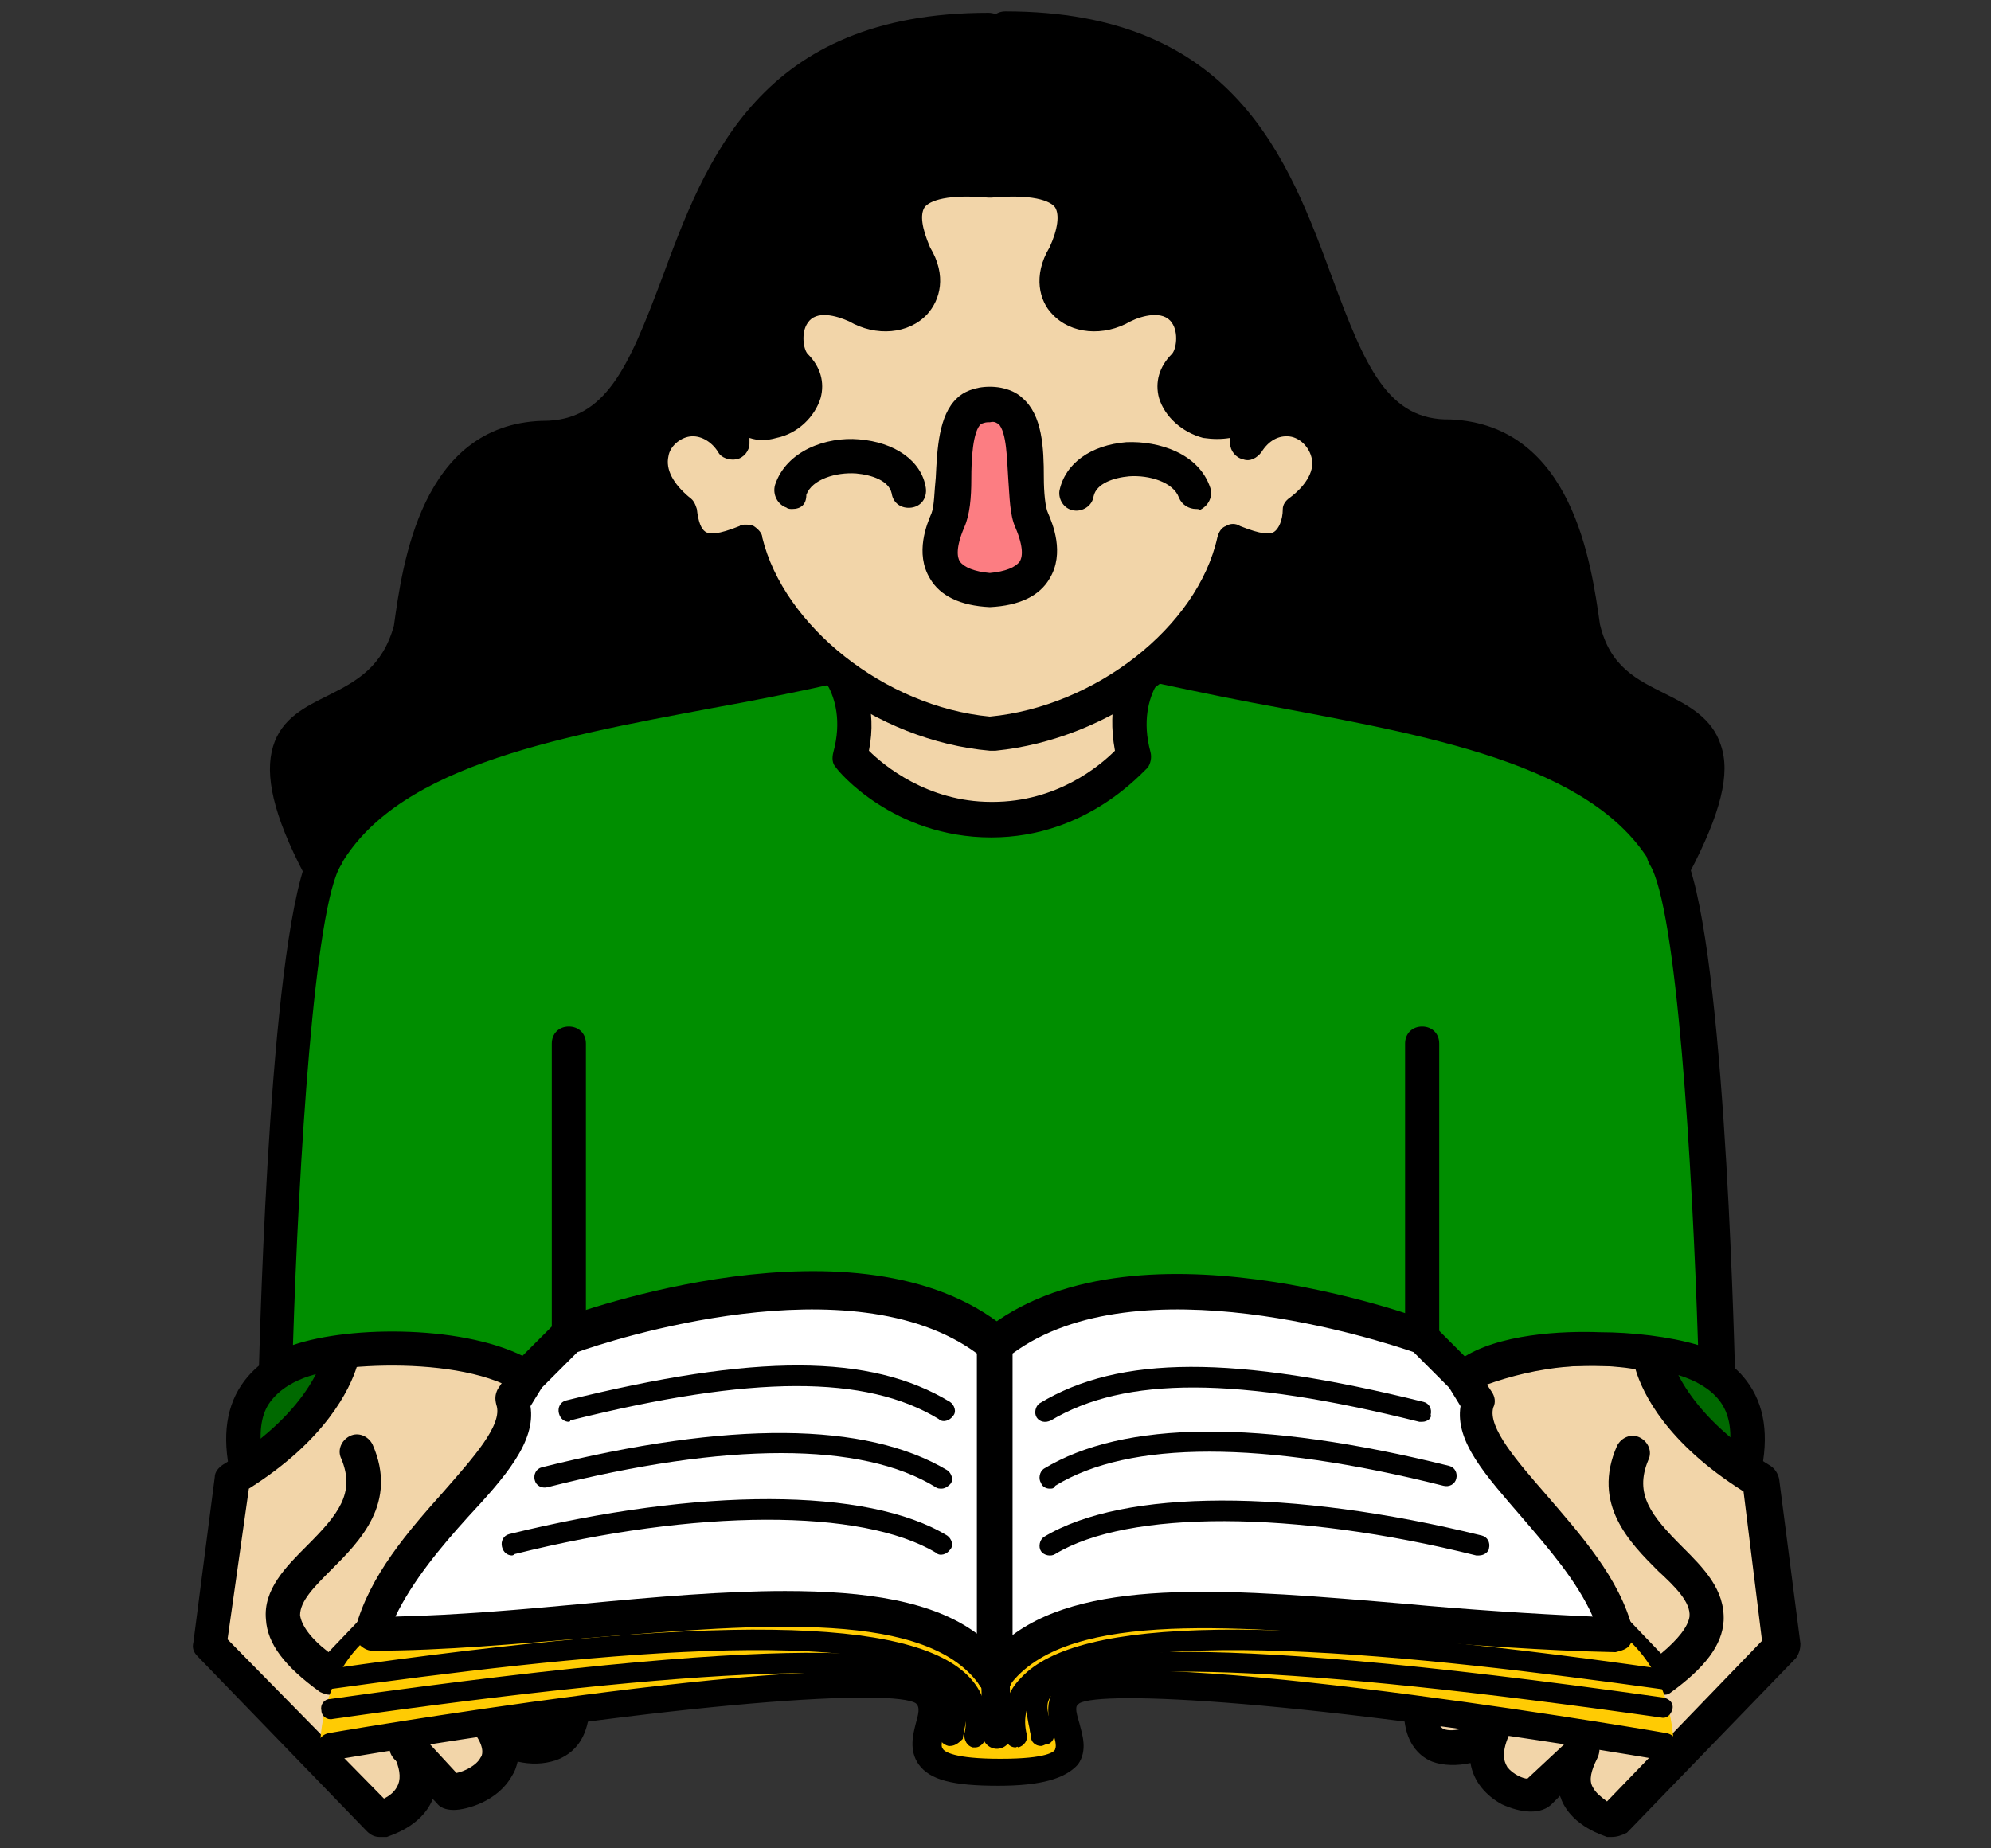
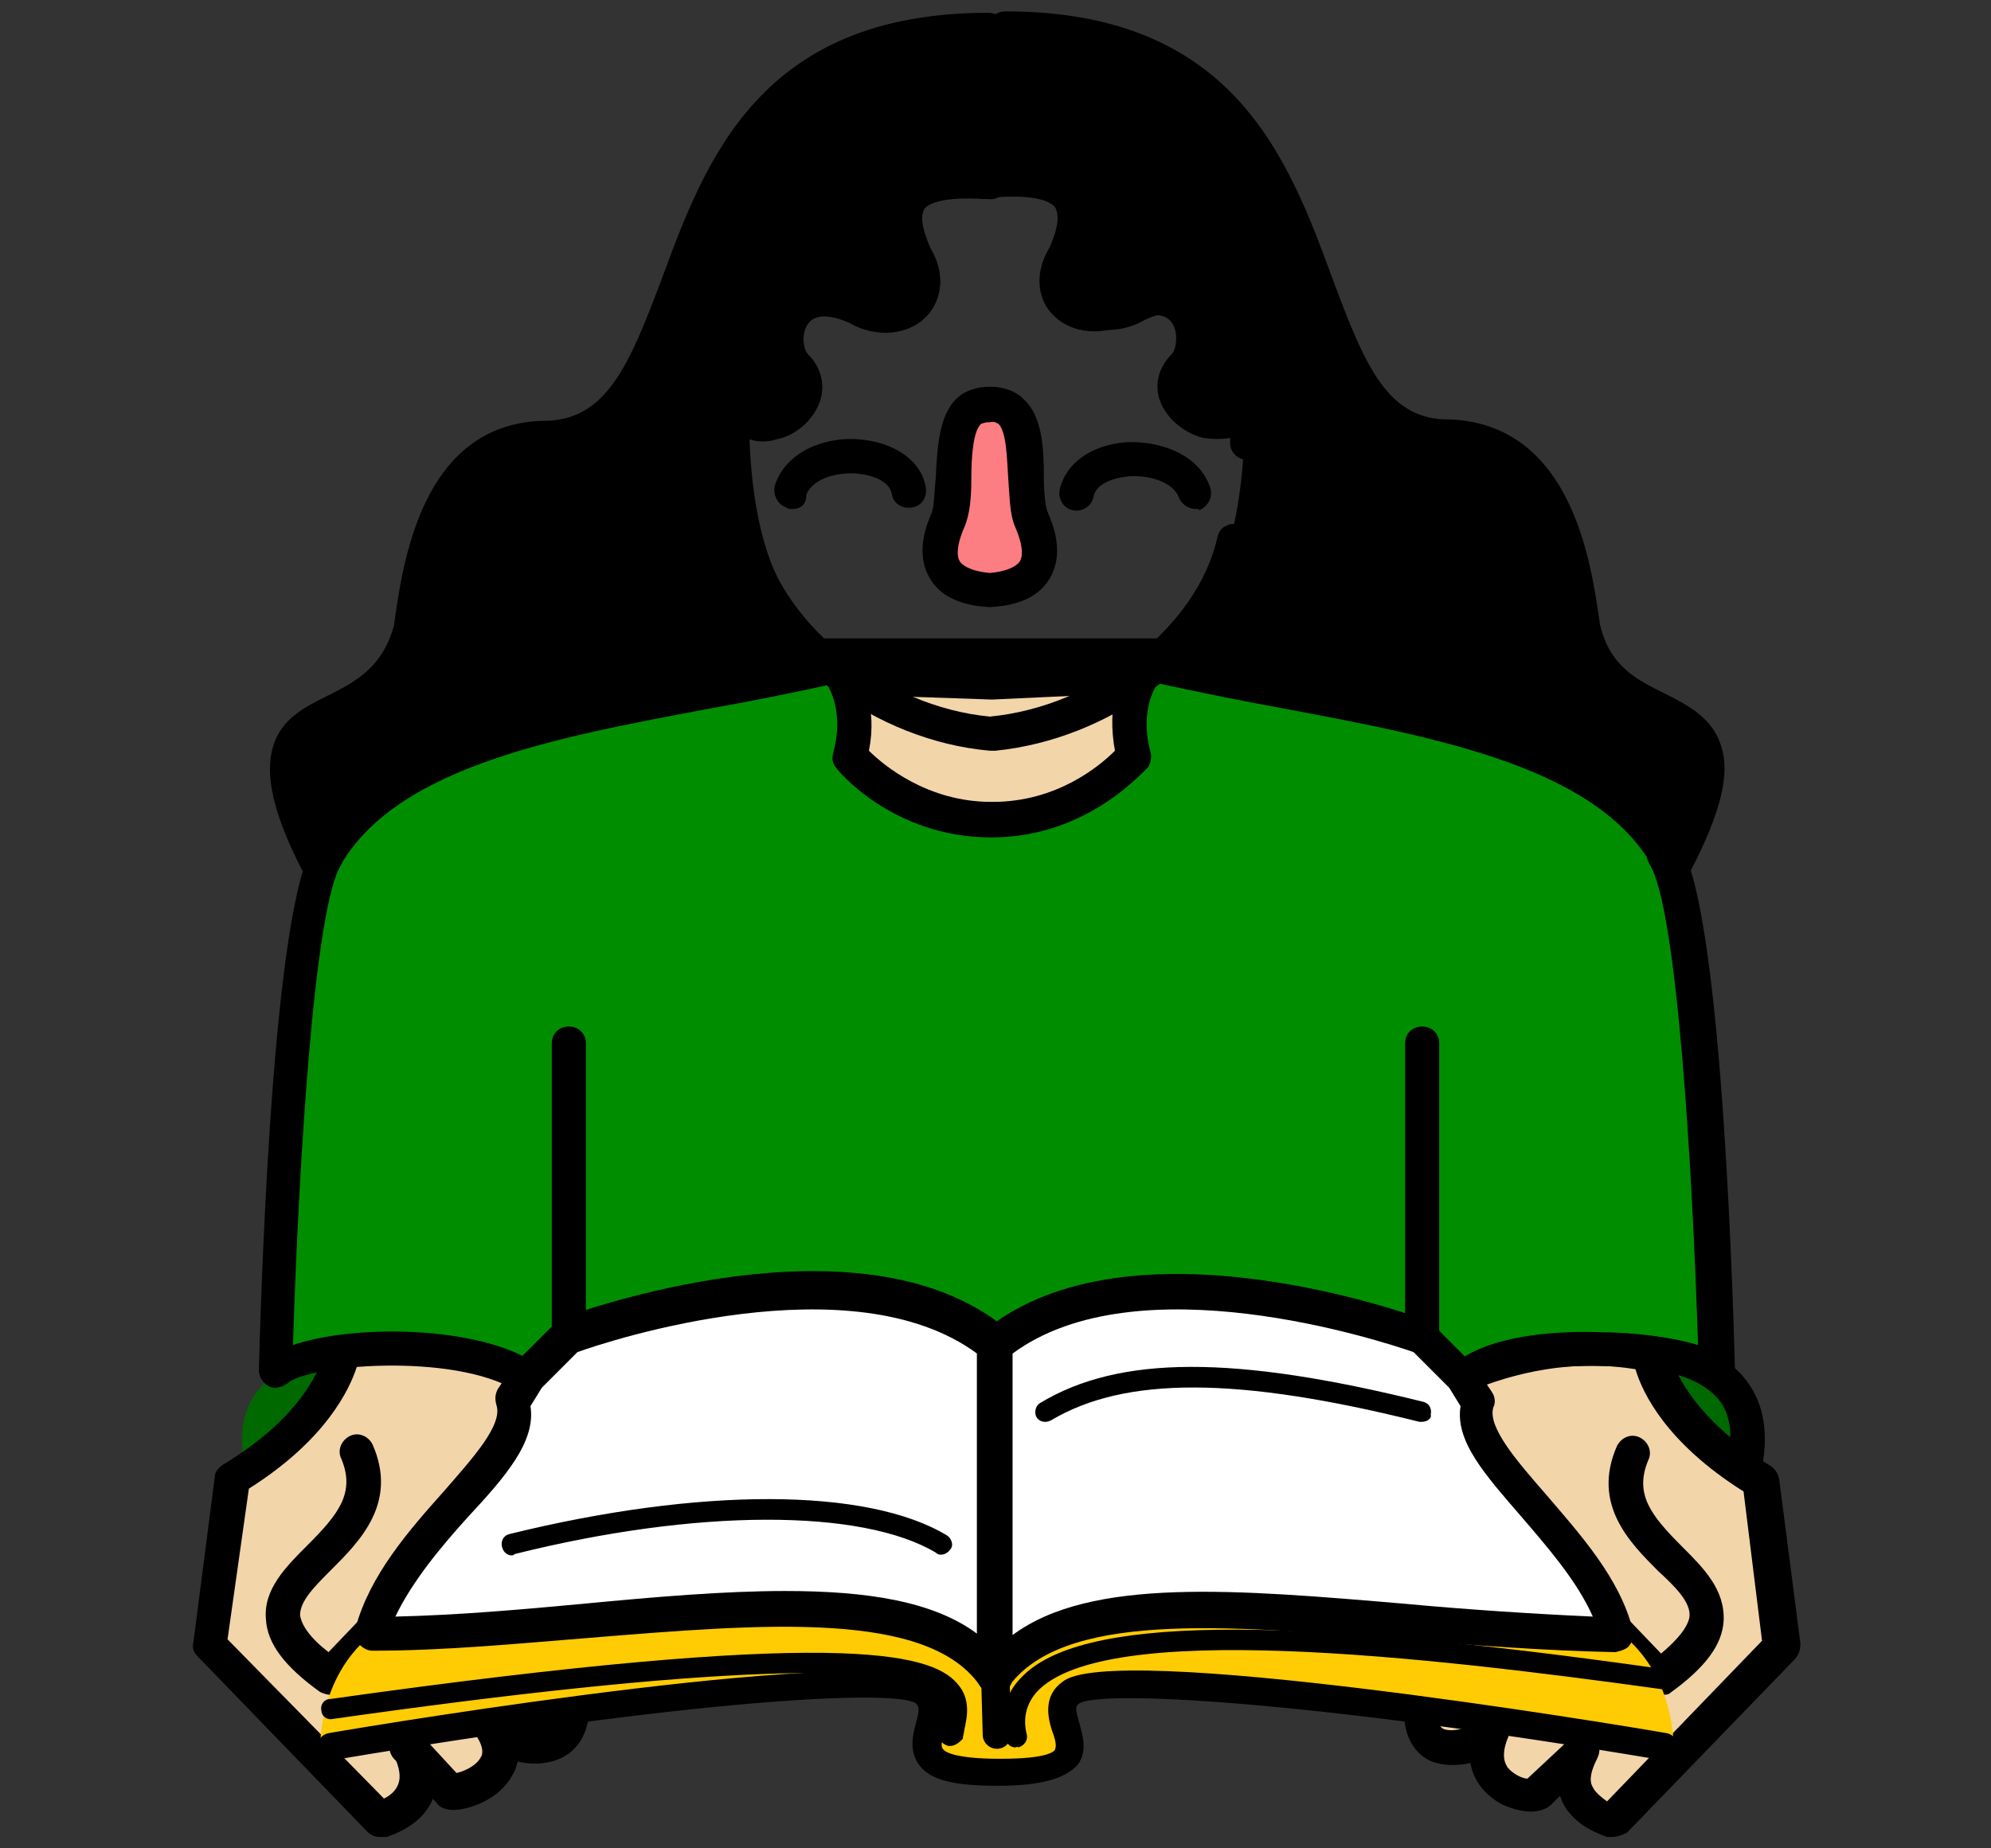
<svg xmlns="http://www.w3.org/2000/svg" xml:space="preserve" id="Layer_1" x="0" y="0" version="1.1" viewBox="0 0 140 130">
  <rect x="0" y="0" width="140" height="130" fill="#333333" stroke="none" />
  <style>.st0{fill:#ffcb03}.st3{fill:#f2d5a9}.st7{fill:#fff}.st9{fill:#006900}</style>
  <path d="m37.2 96.8-13.3-1.6s-8.5.3-6.6 8.2h20.9z" class="st9" />
-   <path d="M38.3 104.6H17.4c-.6 0-1.1-.4-1.2-.9-.6-2.7-.3-4.9 1-6.6 2.3-3 6.6-3.1 6.7-3.1h.2l13.3 1.6c.5.1 1 .5 1.1 1l1 6.6c.1.4 0 .7-.3 1s-.6.4-.9.4m-19.9-2.5h18.4l-.7-4.2-12.3-1.5c-.5 0-3.4.3-4.8 2.2-.6.8-.8 2-.6 3.5" />
  <path d="m102.8 96.8 13.3-1.6s8.5.3 6.6 8.2h-20.9z" class="st9" />
  <path d="M122.6 104.6h-20.9c-.4 0-.7-.2-.9-.4s-.3-.6-.3-1l1-6.6c.1-.5.5-1 1.1-1l13.3-1.6h.2c.2 0 4.5.2 6.7 3.1 1.3 1.7 1.6 3.9 1 6.6-.1.5-.6.9-1.2.9m-19.4-2.5h18.4c.2-1.5 0-2.7-.7-3.6-1.4-1.8-4.3-2.1-4.8-2.2l-12.3 1.5z" />
  <path d="M37.5 96.8c0 .1-5.9-3.2-13.6-1.6 0 0-.5 4.6-7.7 8.9l-1.5 11.6 12 12.3s4.1-1.1 2-5l2.8 3c.2.3 5.2-.9 3-4.5.7 1.1 6.2 3.1 5.5-2.8-4.6-3.3-3.3-12.8-2.5-21.9" class="st3" />
  <path d="M26.7 129.2c-.3 0-.6-.1-.9-.4l-11.9-12.3c-.3-.3-.4-.6-.3-1l1.5-11.6c0-.4.3-.7.6-.9 6.5-3.9 7.1-8 7.2-8 .1-.5.5-.9 1-1 3.2-.6 8.2-.9 14 1.6.1 0 .1 0 .2.1.6.1 1 .6.9 1.2v.1l-.2 1.8c-.8 8-1.6 16.4 2.1 19 .3.2.5.5.5.9.4 3.6-1.2 4.7-2.3 5.1-.9.3-1.8.3-2.7.1-.1.4-.2.7-.4 1-1 1.8-3.2 2.4-4.1 2.4-.6 0-1-.2-1.2-.5l-.3-.3v.1c-.8 1.9-3 2.5-3.2 2.6zM16 115.3l11 11.2c.4-.2.8-.5 1-1s.1-1.2-.3-2c-.3-.5-.1-1.2.4-1.6s1.2-.3 1.6.2l2.4 2.6c.5-.1 1.4-.5 1.7-1.1.1-.1.3-.6-.3-1.5-.4-.6-.2-1.3.4-1.7s1.3-.2 1.7.3c.3.3 1.8.9 2.7.6.6-.3.7-1.2.7-2-4.4-3.7-3.5-12.1-2.7-20.9l.1-.9c-3.8-1.5-7.5-2-11.3-1.4-.5 1.6-2.2 5.2-7.6 8.6zm16.4 9.9.1.1s-.1 0-.1-.1" />
  <path d="M23.2 119.2c-.2 0-.5-.1-.7-.2-2.5-1.8-3.7-3.4-3.8-5.1-.2-2.1 1.4-3.7 2.9-5.2 2.2-2.2 3.4-3.7 2.4-6.1-.3-.6 0-1.3.6-1.6s1.3 0 1.6.6c1.8 4.1-.9 6.8-2.9 8.8-1.2 1.2-2.2 2.2-2.2 3.2.1.7.7 1.6 2 2.6l2.2-2.3c.5-.5 1.2-.5 1.7 0s.5 1.2 0 1.7l-3 3.1c-.2.4-.5.5-.8.5" />
  <path d="M102.5 96.8c0 .2 5.8-3.2 13.6-1.6 0 0 .5 4.6 7.7 8.9l1.5 11.6-12 12.3s-4.1-1.1-2-5l-3.1 2.9c-.5.8-5-.4-3.3-4.3-.7 1.1-6.1 2.9-4.9-2.9 4.5-2.7 2.9-13 2.5-21.9" class="st3" />
  <path d="M113.3 129.2h-.3c-.2-.1-2.4-.7-3.2-2.6 0-.1-.1-.2-.1-.3l-.5.5c-.8.9-2.3.7-3.6.1-1.1-.6-2-1.6-2.2-2.9-.9.2-1.9.2-2.7-.1-1-.4-2.5-1.7-1.8-5.3.1-.3.3-.6.6-.8 3.1-1.9 2.6-9.6 2.1-16.4-.1-1.5-.2-3-.3-4.4v-.1c0-.6.4-1.1 1-1.2 0 0 .1 0 .2-.1 4.6-2 9.3-2.5 13.9-1.6.5.1.9.5 1 1.1 0 0 .7 4.1 7.1 8q.45.3.6.9l1.5 11.6c0 .4-.1.7-.3 1l-11.9 12.3c-.4.2-.7.3-1.1.3m-2-7.4c.3 0 .5.1.7.3.5.4.6 1 .3 1.6-.4.8-.6 1.5-.3 2 .2.4.6.7 1 1l10.9-11.3-1.3-10.5c-5.4-3.4-7.1-6.9-7.6-8.6-3.7-.6-7.5-.1-11.3 1.4.1 1.1.1 2.3.2 3.5.5 7.9 1.1 15.5-2.8 18.4-.2 1.1 0 1.8.4 2 .7.3 2.1-.2 2.4-.5.4-.5 1-.7 1.6-.4s.8 1 .5 1.6c-.5 1.3-.1 1.8 0 2 .4.5 1.1.8 1.4.8l3-2.8c.3-.4.6-.5.9-.5M28.7 124.2c-.3 0-.6-.1-.9-.4-.1-.1-.2-.2-.3-.4s-.1-.3-.1-.5v-.2c0-.1 0-.2.1-.2 0-.1.1-.2.1-.2 0-.1.1-.1.2-.2s.1-.1.2-.1.1-.1.2-.1.2 0 .2-.1h.5c.1 0 .2 0 .2.1s.2.1.2.1c.1 0 .1.1.2.1.1.1.1.1.1.2s.1.1.1.2 0 .2.1.2v.2c0 .2 0 .3-.1.5-.1.1-.2.3-.3.4s-.2.2-.4.3c0 .1-.2.1-.3.1" />
  <path d="M111.3 124.2c-.2 0-.3 0-.5-.1s-.3-.1-.4-.3c-.1-.1-.2-.2-.3-.4s-.1-.3-.1-.5v-.2c0-.1 0-.2.1-.2 0-.1.1-.2.1-.2 0-.1.1-.1.2-.2s.1-.1.2-.1.1-.1.2-.1.1 0 .2-.1h.5c.1 0 .1 0 .2.1.1 0 .1.1.2.1s.1.1.2.1c0 .1.1.1.1.2s.1.1.1.2.1.2.1.2v.2c0 .2 0 .3-.1.5-.1.1-.2.3-.3.4s-.2.2-.4.3c.1.1-.1.1-.3.1M116.8 119.2c-.3 0-.6-.1-.9-.4l-3-3.1c-.5-.5-.5-1.3 0-1.7.5-.5 1.3-.5 1.7 0l2.2 2.3c1.2-1 1.9-1.9 2-2.6.1-1-1-2.1-2.2-3.2-2-2-4.7-4.7-2.9-8.8.3-.6 1-.9 1.6-.6s.9 1 .6 1.6c-1 2.4.2 3.9 2.4 6.1 1.5 1.5 3 3 2.9 5.2-.1 1.7-1.3 3.3-3.8 5.1-.1.1-.3.1-.6.1" />
  <path d="M70.1 124.2v-7.3s-6.5-4.4-17-3.7l-26.9 1.7c.1 0-3.5 2.2-3.7 8l15.2-2.4 19.7-1.8 7.6.4.5 1.1-.4 2.8 1.4 1.2zM70.1 124.2v-7.3s6.5-4.4 17-3.7l26.9 1.7c-.1 0 3.5 2.2 3.7 8l-15.2-2.4-19.7-1.8-7.6.4-.5 1.1.3 2.8-1.4 1.2z" class="st0" />
  <path d="M70.2 125.6c-3.2 0-4.8-.4-5.6-1.5-.7-1-.4-2.1-.2-2.9.3-1 .2-1.2 0-1.4-1.5-1-15.6-.3-41 4-.5.1-1-.3-1.1-.8s.3-1 .8-1.1c4-.7 39.3-6.5 42.6-3.5 1.3 1 .9 2.5.7 3.4-.1.5-.3 1-.1 1.2.1.2.8.7 4 .7h.1c3.2 0 3.8-.5 3.8-.7.1-.2 0-.7-.2-1.2-.3-.9-.7-2.5.7-3.5 3.3-2.9 38.5 2.9 42.5 3.6.5.1.9.6.8 1.1s-.6.9-1.1.8c-25.5-4.3-39.5-4.9-41-4-.3.2-.3.4 0 1.4.2.8.6 1.9-.1 2.9-.9 1-2.6 1.5-5.6 1.5" />
  <path d="M66.8 122.8h-.1c-.4-.1-.7-.4-.6-.8 0-.2.1-.5.2-.7.2-.9.3-1.5-.1-2-2.4-2.6-16.8-2.1-42.8 1.6-.4.1-.8-.2-.8-.6-.1-.4.2-.8.6-.8 35.5-5 42.2-3.3 44.1-1.1 1 1.1.7 2.4.5 3.3 0 .2-.1.4-.1.6-.2.2-.5.5-.9.5" />
-   <path d="M68.6 122.9h-.2c-.4-.1-.6-.5-.6-.9.3-1.2 0-2.2-.7-3-4.7-5.1-27.3-2.5-43.9-.2-.4.1-.8-.2-.8-.6-.1-.4.2-.8.6-.8 27.2-3.9 41.2-3.7 45.2.6 1.1 1.2 1.4 2.6 1.1 4.3-.1.3-.4.6-.7.6M73.2 122.8c-.4 0-.7-.3-.7-.6 0-.2-.1-.4-.1-.6-.2-.9-.5-2.2.5-3.3 1.9-2.1 8.7-3.9 44.1 1.1.4.1.7.4.6.8s-.4.7-.8.6c-26-3.7-40.4-4.2-42.8-1.6-.5.5-.4 1.1-.1 2 .1.2.1.5.2.7.1.4-.2.8-.6.8-.2.1-.3.1-.3.1" />
  <path d="M71.4 122.9c-.3 0-.6-.2-.7-.6-.4-1.7 0-3.2 1.1-4.3 4-4.3 17.9-4.5 45.2-.6.4.1.7.4.6.8s-.4.7-.8.6c-16.6-2.3-39.2-4.9-43.9.2-.7.8-1 1.8-.7 3 .1.4-.2.8-.6.9-.1-.1-.1 0-.2 0" />
  <path d="M70.1 96.8h33c3.6-2.9 15.7-2.1 17.6-.4 0 0-.7-31.8-3.7-36.3l-.2-3.7-9-10.3H32.2l-9 10.3-.2 3.7c-2.9 4.5-3.7 36.3-3.7 36.3 1.9-1.7 12.7-2.5 17.6.4h33" style="fill:#008e00" />
  <path d="M70.1 98H36.9c-.2 0-.4-.1-.6-.2-4.5-2.7-14.7-1.8-16.1-.5-.4.3-.9.4-1.3.2s-.7-.7-.7-1.1c.1-3.2.8-31.2 3.7-36.7l.2-3.4c0-.3.1-.5.3-.7l9-10.3c.2-.3.6-.4.9-.4h75.6c.4 0 .7.2.9.4l9 10.3c.2.2.3.5.3.7l.2 3.4c2.9 5.5 3.6 33.4 3.7 36.7 0 .5-.3.9-.7 1.1s-1 .1-1.3-.2c-1.3-1.2-12.8-2.2-16 .4-.2.2-.5.3-.8.3zm-32.9-2.4h65.5c2.6-1.8 7.2-2 9.8-1.9 2.2 0 4.9.3 6.9.9-.4-12.7-1.5-30.8-3.4-33.8-.1-.2-.2-.4-.2-.6l-.2-3.2-8.4-9.6H32.8L24.4 57l-.2 3.2c0 .2-.1.4-.2.6-1.9 2.9-3 21.1-3.4 33.8 4.1-1.4 12.3-1.4 16.6 1" />
  <path d="M40 95.3c-.7 0-1.2-.5-1.2-1.2V73.4c0-.7.5-1.2 1.2-1.2s1.2.5 1.2 1.2V94c0 .7-.5 1.3-1.2 1.3M100 95.3c-.7 0-1.2-.5-1.2-1.2V73.4c0-.7.5-1.2 1.2-1.2s1.2.5 1.2 1.2V94c.1.7-.5 1.3-1.2 1.3" />
  <path d="M36 98.6c1.3 4-8 9.4-9.9 16.3 18.1-.2 38.3-5.3 43.8 3.1V94.6c-9.9-8-30-.5-30-.5l-2.7 2.7z" class="st7" />
  <path d="M70 119.2c-.4 0-.8-.2-1-.5-3.6-5.5-15.3-4.5-27.6-3.5-5 .4-10.1.9-15.2.9-.4 0-.7-.2-1-.5-.2-.3-.3-.7-.2-1.1 1-3.7 3.7-6.8 6.2-9.6 2-2.3 4.2-4.7 3.7-6.1-.1-.4-.1-.7.1-1.1l1.2-1.8c0-.1.1-.1.2-.2l2.7-2.7c.1-.1.3-.2.4-.3.9-.3 20.9-7.7 31.2.7.3.2.5.6.5 1V118c0 .5-.4 1-.9 1.2zm-14.8-7.3c5.7 0 10.4.7 13.5 3V95.2c-8.8-6.5-25.9-.9-28.1-.1l-2.5 2.5-.8 1.3c.4 2.5-1.8 5-4.4 7.8-1.9 2.1-3.9 4.5-5.1 7 4.4-.1 8.9-.5 13.2-.9 5.2-.5 10-.9 14.2-.9" />
  <path d="M104 98.6c-1.3 4 8 9.4 9.8 16.3-18.1-.2-38.2-5.3-43.8 3.1V94.6c9.9-8 30-.5 30-.5l2.7 2.7z" class="st7" />
  <path d="M70 119.2c-.1 0-.2 0-.4-.1-.5-.2-.9-.6-.9-1.2V94.6c0-.4.2-.7.5-1 10.3-8.4 30.4-1 31.2-.7.2.1.3.2.4.3l2.7 2.7.2.2 1.2 1.8c.2.3.3.7.1 1.1-.4 1.4 1.7 3.8 3.7 6.1 2.4 2.8 5.2 5.9 6.1 9.5.1.4 0 .8-.2 1.1s-.6.4-1 .5c-5-.1-10.2-.5-15.2-.9-12.3-1-23.9-2-27.6 3.5 0 .2-.4.4-.8.4m1.2-24V115c5.5-4.1 15.8-3.2 27.6-2.2 4.3.4 8.8.7 13.2.9-1.1-2.5-3.2-4.9-5-7-2.5-2.9-4.7-5.3-4.3-7.8l-.8-1.3-2.5-2.5c-2.3-.8-19.4-6.4-28.2.1" />
  <path d="m70 118.3.1 3.7" class="st7" />
  <path d="M70.1 123c-.5 0-1-.4-1-1l-.1-3.7c0-.5.4-1 1-1 .5 0 1 .4 1 1l.1 3.7c0 .6-.5 1-1 1M100 100h-.2c-12.8-3.2-20.7-3.2-25.9-.1-.4.2-.8.1-1-.2s-.1-.8.2-1c5.6-3.4 13.7-3.4 27-.1.4.1.6.5.5.9.1.2-.2.5-.6.5" />
-   <path d="M73.8 104.7c-.2 0-.5-.1-.6-.4-.2-.3-.1-.8.2-1 5.6-3.4 15.2-3.5 28.5-.2.4.1.6.5.5.9s-.5.6-.9.5c-12.7-3.2-22.1-3.2-27.3 0-.1.2-.2.2-.4.2M104 109.4h-.2c-12.8-3.2-24.5-3.2-29.6-.1-.3.2-.8.1-1-.2s-.1-.8.2-1c5.6-3.4 17.4-3.4 30.8-.1.4.1.6.5.5.9 0 .2-.3.5-.7.5M40 100c-.3 0-.6-.2-.7-.6s.1-.8.5-.9c13.3-3.3 21.4-3.3 27 .1.3.2.5.7.2 1-.2.3-.7.5-1 .2-5.1-3.1-13.1-3.1-25.9.1 0 .1-.1.1-.1.1" />
-   <path d="M66.2 104.7c-.1 0-.3 0-.4-.1-5.2-3.2-14.7-3.2-27.3 0-.4.1-.8-.1-.9-.5s.1-.8.5-.9c13.2-3.3 22.8-3.2 28.5.2.3.2.5.7.2 1q-.3.3-.6.3" />
  <path d="M36 109.4c-.3 0-.6-.2-.7-.6s.1-.8.5-.9c13.4-3.3 25.2-3.3 30.8.1.3.2.5.7.2 1-.2.3-.7.5-1 .2-5.2-3.1-16.8-3.1-29.6.1-.1.1-.2.1-.2.1" />
  <path id="Neck_1_" d="M69.7 57.6c6.3 0 9.9-4.4 9.9-4.4-.7-2.5-.2-4.4.5-5.6l-10.5.5h-.1L59 47.6c.7 1.2 1.3 3.1.5 5.6.2 0 3.9 4.4 10.2 4.4" class="st3" />
  <path d="M69.7 58.9c-6.9 0-10.8-4.7-10.9-4.9-.3-.3-.3-.7-.2-1.1.6-2.2.1-3.8-.4-4.7-.2-.4-.2-.9 0-1.3s.7-.6 1.1-.6l10.5.5 10.4-.5c.4 0 .9.2 1.1.6s.2.9 0 1.3c-.5.9-1 2.5-.4 4.7.1.4 0 .8-.2 1.1-.3.2-4.2 4.9-11 4.9m-8.6-6.1c1 1 4.1 3.6 8.6 3.6h.1c4.5 0 7.5-2.5 8.6-3.6-.3-1.6-.2-2.9 0-4l-8.6.4h-.1l-8.7-.3c.3 1.1.4 2.4.1 3.9" />
  <path d="M69.7 12.7c-6.2-.5-6.8 1.8-5.3 5.3 2 3.1-1.3 5.1-4 3.5-5.2-2.2-5.7 2.9-4.3 4.3 2.3 2.2-2.1 5.5-4.4 3.1h-.1c0 9.2 1.9 14.6 6.8 18.3-13.7 3.1-30.7 4-35.7 14-7.1-13.7 4.3-7.9 6.4-16.8.9-6.5 2.6-13.1 9.3-13.4 13.1 0 5-29 31.1-29v10.7" />
  <path d="M22.5 62.2c-.5 0-.9-.3-1.1-.7-2.2-4.2-2.8-7-2.2-9s2.3-2.8 3.9-3.6c2-1 3.8-2 4.6-4.9.6-4.3 1.9-14.1 10.4-14.4h.1c4.4 0 6-3.8 8.3-9.9C49.6 11.3 53.4.9 69.5.9c.7 0 1.2.5 1.2 1.2v10.1c.1.2.1.4.1.7-.1.7-.6 1.2-1.3 1.1h-.3c-3.1-.2-4 .4-4.2.7-.3.5-.2 1.4.4 2.8 1.2 2 .7 3.7-.2 4.7-1.3 1.4-3.6 1.6-5.5.5-.9-.4-2.3-.8-2.9.1-.5.7-.3 1.9 0 2.2.9.9 1.2 2 .9 3.1-.4 1.3-1.6 2.5-3.1 2.8-.6.2-1.3.2-1.9 0 .3 7.5 2.2 12 6.3 15.1.4.3.6.8.5 1.2s-.5.8-.9.9c-2.7.6-5.7 1.2-8.5 1.7-11.2 2.1-22.8 4.2-26.5 11.7-.2.4-.6.7-1.1.7M38.2 32c-4.5.2-6.9 3.8-8 12.4v.1c-1 4.1-3.8 5.5-5.9 6.6-1.5.7-2.4 1.3-2.7 2.2-.3 1 0 2.8 1.1 5.1 5.1-6.9 16.2-9 26.9-11 2-.4 4-.7 6-1.1-3.7-3.8-5.4-9.2-5.3-17.6 0-.7.5-1.2 1.2-1.2h.1c.3 0 .7.1.9.4.5.5 1.1.5 1.5.4.6-.2 1.2-.6 1.3-1.1 0-.2.1-.4-.2-.7-1.2-1.2-1.4-3.7-.3-5.3.6-.8 2.2-2.6 6-1 .1 0 .1 0 .2.1 1 .6 2.1.4 2.5 0 .5-.5.1-1.3-.2-1.7 0-.1-.1-.1-.1-.2-1-2.3-1-4-.1-5.3.9-1.2 2.6-1.8 5.2-1.8v-8c-13.3.5-16.6 9.3-19.5 17.2-2.2 6-4.2 11.6-10.6 11.5" />
  <path d="M70.5 12.7c6.2-.5 6.8 1.8 5.3 5.3-2 3.1 1.3 5.1 4 3.5 5.2-2.2 5.7 2.9 4.3 4.3-2.3 2.2 2.1 5.5 4.4 3.1h.1c0 9.2-1.9 14.6-6.8 18.3 13.7 3.1 30.7 4 35.7 14 7.1-13.7-4.3-7.9-6.4-16.8-.9-6.5-2.6-13.1-9.3-13.4-13.1 0-5.1-29-31.2-29v10.7" />
  <path d="M117.6 62.2c-.5 0-.9-.3-1.1-.7-3.7-7.5-15.3-9.6-26.4-11.7-2.8-.5-5.7-1.1-8.5-1.7-.5-.1-.8-.5-.9-.9s.1-1 .5-1.2c4.1-3.1 6-7.6 6.3-15.3-.6.1-1.2.1-1.9 0-1.5-.4-2.7-1.5-3.1-2.8-.3-1.1 0-2.2.9-3.1.3-.3.5-1.5 0-2.2-.6-.9-2.1-.5-2.9-.1-1.9 1.1-4.2.9-5.5-.5-.9-.9-1.4-2.7-.2-4.7.6-1.3.7-2.3.4-2.8-.2-.3-1.1-.9-4.2-.7h-.3c-.7 0-1.2-.5-1.3-1.1 0-.2 0-.5.1-.7V2c0-.7.5-1.2 1.2-1.2 16.1 0 19.9 10.4 23 18.8 2.3 6.2 3.9 10 8.3 9.9 8.6.4 9.9 10.2 10.5 14.4.7 3 2.6 3.9 4.6 4.9 1.6.8 3.3 1.7 3.9 3.6.7 2 0 4.8-2.2 9-.3.6-.7.8-1.2.8M84.5 46.3c2 .4 4 .8 6 1.1 10.8 2 21.9 4 26.9 11 1-2.4 1.4-4.1 1.1-5.1-.3-.9-1.2-1.4-2.7-2.2-2.1-1.1-4.9-2.5-5.9-6.6v-.1c-1.1-8.6-3.5-12.2-8.1-12.4-6.3.1-8.4-5.5-10.6-11.5-2.9-7.8-6.1-16.7-19.4-17.2v8.1c2.6 0 4.3.5 5.2 1.8.9 1.2.9 3-.1 5.3 0 .1-.1.1-.1.2-.3.4-.7 1.2-.2 1.7s1.5.6 2.5 0c0 0 .1-.1.2-.1 3.8-1.6 5.5.2 6 1 1.1 1.6.9 4.1-.3 5.3-.3.3-.3.5-.2.7.1.5.7.9 1.3 1.1.4.1 1 .1 1.5-.4.2-.2.6-.4.9-.4h.1c.7 0 1.2.5 1.2 1.2.1 8.3-1.5 13.7-5.3 17.5" />
-   <path d="M69.7 12.7c-6.2-.5-6.8 1.8-5.3 5.3 2 3.1-1.3 5.1-4 3.5-5.2-2.2-5.7 2.9-4.3 4.3 2.3 2.2-2.1 5.5-4.4 3.1l-.2 2.1c-2.8-4.3-9.1.7-3.8 4.8.4 3.6 2.9 3 4.8 2.2 1.6 6.9 9.2 12.8 17.2 13.5 8-.7 15.6-6.7 17.2-13.5 1.9.8 4.4 1.4 4.8-2.2 5.3-4.1-1-9.2-3.8-4.8l-.1-2.3c-2.3 2.5-6.6-.8-4.4-3.1 1.4-1.4.9-6.5-4.3-4.3-2.7 1.6-6-.4-4-3.5 1.4-3.3.7-5.7-5.4-5.1" class="st3" />
  <path d="M69.7 52.8h-.1c-8-.7-15.6-6.4-17.9-13.2-1.1.3-2.3.4-3.3-.2q-1.35-.75-1.8-3c-1.7-1.5-2.5-3.3-2-5.1.4-1.6 1.8-2.9 3.5-3.2q1.2-.15 2.4.3c.1-.4.4-.8.8-1 .5-.2 1 0 1.3.3.5.5 1.1.5 1.5.4.6-.2 1.2-.6 1.3-1.1 0-.2.1-.4-.2-.7-1.2-1.2-1.4-3.7-.3-5.3.6-.8 2.2-2.6 6-1 .1 0 .1 0 .2.1 1 .6 2.1.4 2.5 0 .5-.5.1-1.3-.2-1.7 0-.1-.1-.1-.1-.2-1-2.3-1-4-.1-5.3 1-1.5 3.1-2 6.6-1.7 3.4-.3 5.5.3 6.6 1.7.9 1.2.9 3-.1 5.3 0 .1-.1.1-.1.2-.3.4-.7 1.2-.2 1.7s1.5.6 2.5 0c0 0 .1-.1.2-.1 3.8-1.6 5.5.2 6 1 1.1 1.6.9 4.1-.3 5.3-.3.3-.3.5-.2.7.1.5.7.9 1.3 1.1.4.1 1 .1 1.5-.4.3-.4.9-.5 1.3-.3s.7.5.8 1c.7-.3 1.6-.4 2.4-.3 1.7.3 3.1 1.6 3.5 3.2.4 1.8-.3 3.6-2 5.1q-.3 2.1-1.8 3c-1 .6-2.3.5-3.3.2C85.6 46.4 78 52 70 52.8zM52.4 36.9c.2 0 .4 0 .6.1.3.2.6.5.6.8 1.5 6.2 8.6 11.9 16 12.6 7.4-.7 14.6-6.3 16-12.6.1-.4.3-.7.6-.8.3-.2.7-.2 1 0 1.5.6 2.1.6 2.4.4s.6-.8.6-1.6c0-.3.2-.6.5-.8 1.2-.9 1.8-2 1.5-2.9-.2-.7-.8-1.3-1.5-1.4-.8-.1-1.5.3-2 1.1-.3.4-.8.7-1.3.5-.5-.1-.9-.6-.9-1.1v-.4c-.6.1-1.2.1-1.9 0-1.5-.4-2.7-1.5-3.1-2.8-.3-1.1 0-2.2.9-3.1.3-.3.5-1.5 0-2.2-.6-.9-2.1-.5-2.9-.1-1.9 1.1-4.2.9-5.5-.5-.9-.9-1.4-2.7-.2-4.7.6-1.3.7-2.3.4-2.8-.2-.3-1.1-1-4.5-.7h-.2c-3.4-.3-4.3.4-4.5.7-.3.5-.2 1.4.4 2.8 1.2 2 .7 3.7-.2 4.7-1.3 1.4-3.6 1.6-5.5.5-.9-.4-2.3-.8-2.9.1-.5.7-.3 1.9 0 2.2.9.9 1.2 2 .9 3.1-.4 1.3-1.6 2.5-3.1 2.8-.7.2-1.3.2-1.9 0v.4c0 .5-.4 1-.9 1.1s-1.1-.1-1.3-.5c-.5-.8-1.3-1.2-2-1.1s-1.4.7-1.5 1.4c-.2.9.3 1.9 1.5 2.9.3.2.4.5.5.8.1.9.3 1.4.6 1.6s.9.2 2.4-.4c.1-.1.3-.1.4-.1" />
  <path d="M84.1 35.8c-.5 0-1-.3-1.2-.8-.4-1.1-2.1-1.6-3.5-1.5-1.1.1-2.3.5-2.5 1.4-.1.7-.8 1.1-1.4 1-.7-.1-1.1-.8-1-1.4.4-1.9 2.2-3.2 4.7-3.4 2.3-.1 5.1.8 5.9 3.2.2.6-.1 1.3-.8 1.6.1-.1-.1-.1-.2-.1M55.7 35.8c-.1 0-.3 0-.4-.1-.6-.2-1-.9-.8-1.6.8-2.4 3.6-3.4 5.9-3.2 2.5.2 4.4 1.5 4.7 3.4.1.7-.3 1.3-1 1.4s-1.3-.3-1.4-1c-.2-.9-1.4-1.3-2.5-1.4-1.4-.1-3.1.4-3.5 1.5 0 .7-.4 1-1 1" />
  <path d="M69.6 41.5c4.6-.3 3.5-3.6 3-4.9-.9-2.1.6-8.4-3-8.1-3.5-.2-2.1 6-3 8.1-.4 1.3-1.6 4.6 3 4.9" style="fill:#fc7d82" />
  <path d="M69.6 42.7c-2.1-.1-3.5-.8-4.2-2-1.1-1.8-.2-3.9.1-4.6.2-.5.2-1.6.3-2.5.1-2 .2-4.4 1.5-5.6.4-.4 1.2-.8 2.3-.8s1.9.4 2.3.8c1.4 1.2 1.5 3.5 1.5 5.6 0 1 .1 2.1.3 2.5.3.7 1.2 2.8.1 4.6-.7 1.2-2.1 1.9-4.2 2q.15 0 0 0m-.1-13c-.3 0-.4.1-.5.1-.6.5-.7 2.5-.7 3.9 0 1.3-.1 2.5-.5 3.4-.6 1.4-.5 2.1-.3 2.4.3.4 1 .7 2.1.8 1.1-.1 1.8-.4 2.1-.8.2-.3.3-1-.3-2.4-.4-.9-.4-2.1-.5-3.4-.1-1.4-.1-3.3-.7-3.9-.1 0-.2-.2-.6-.1h-.2z" />
</svg>